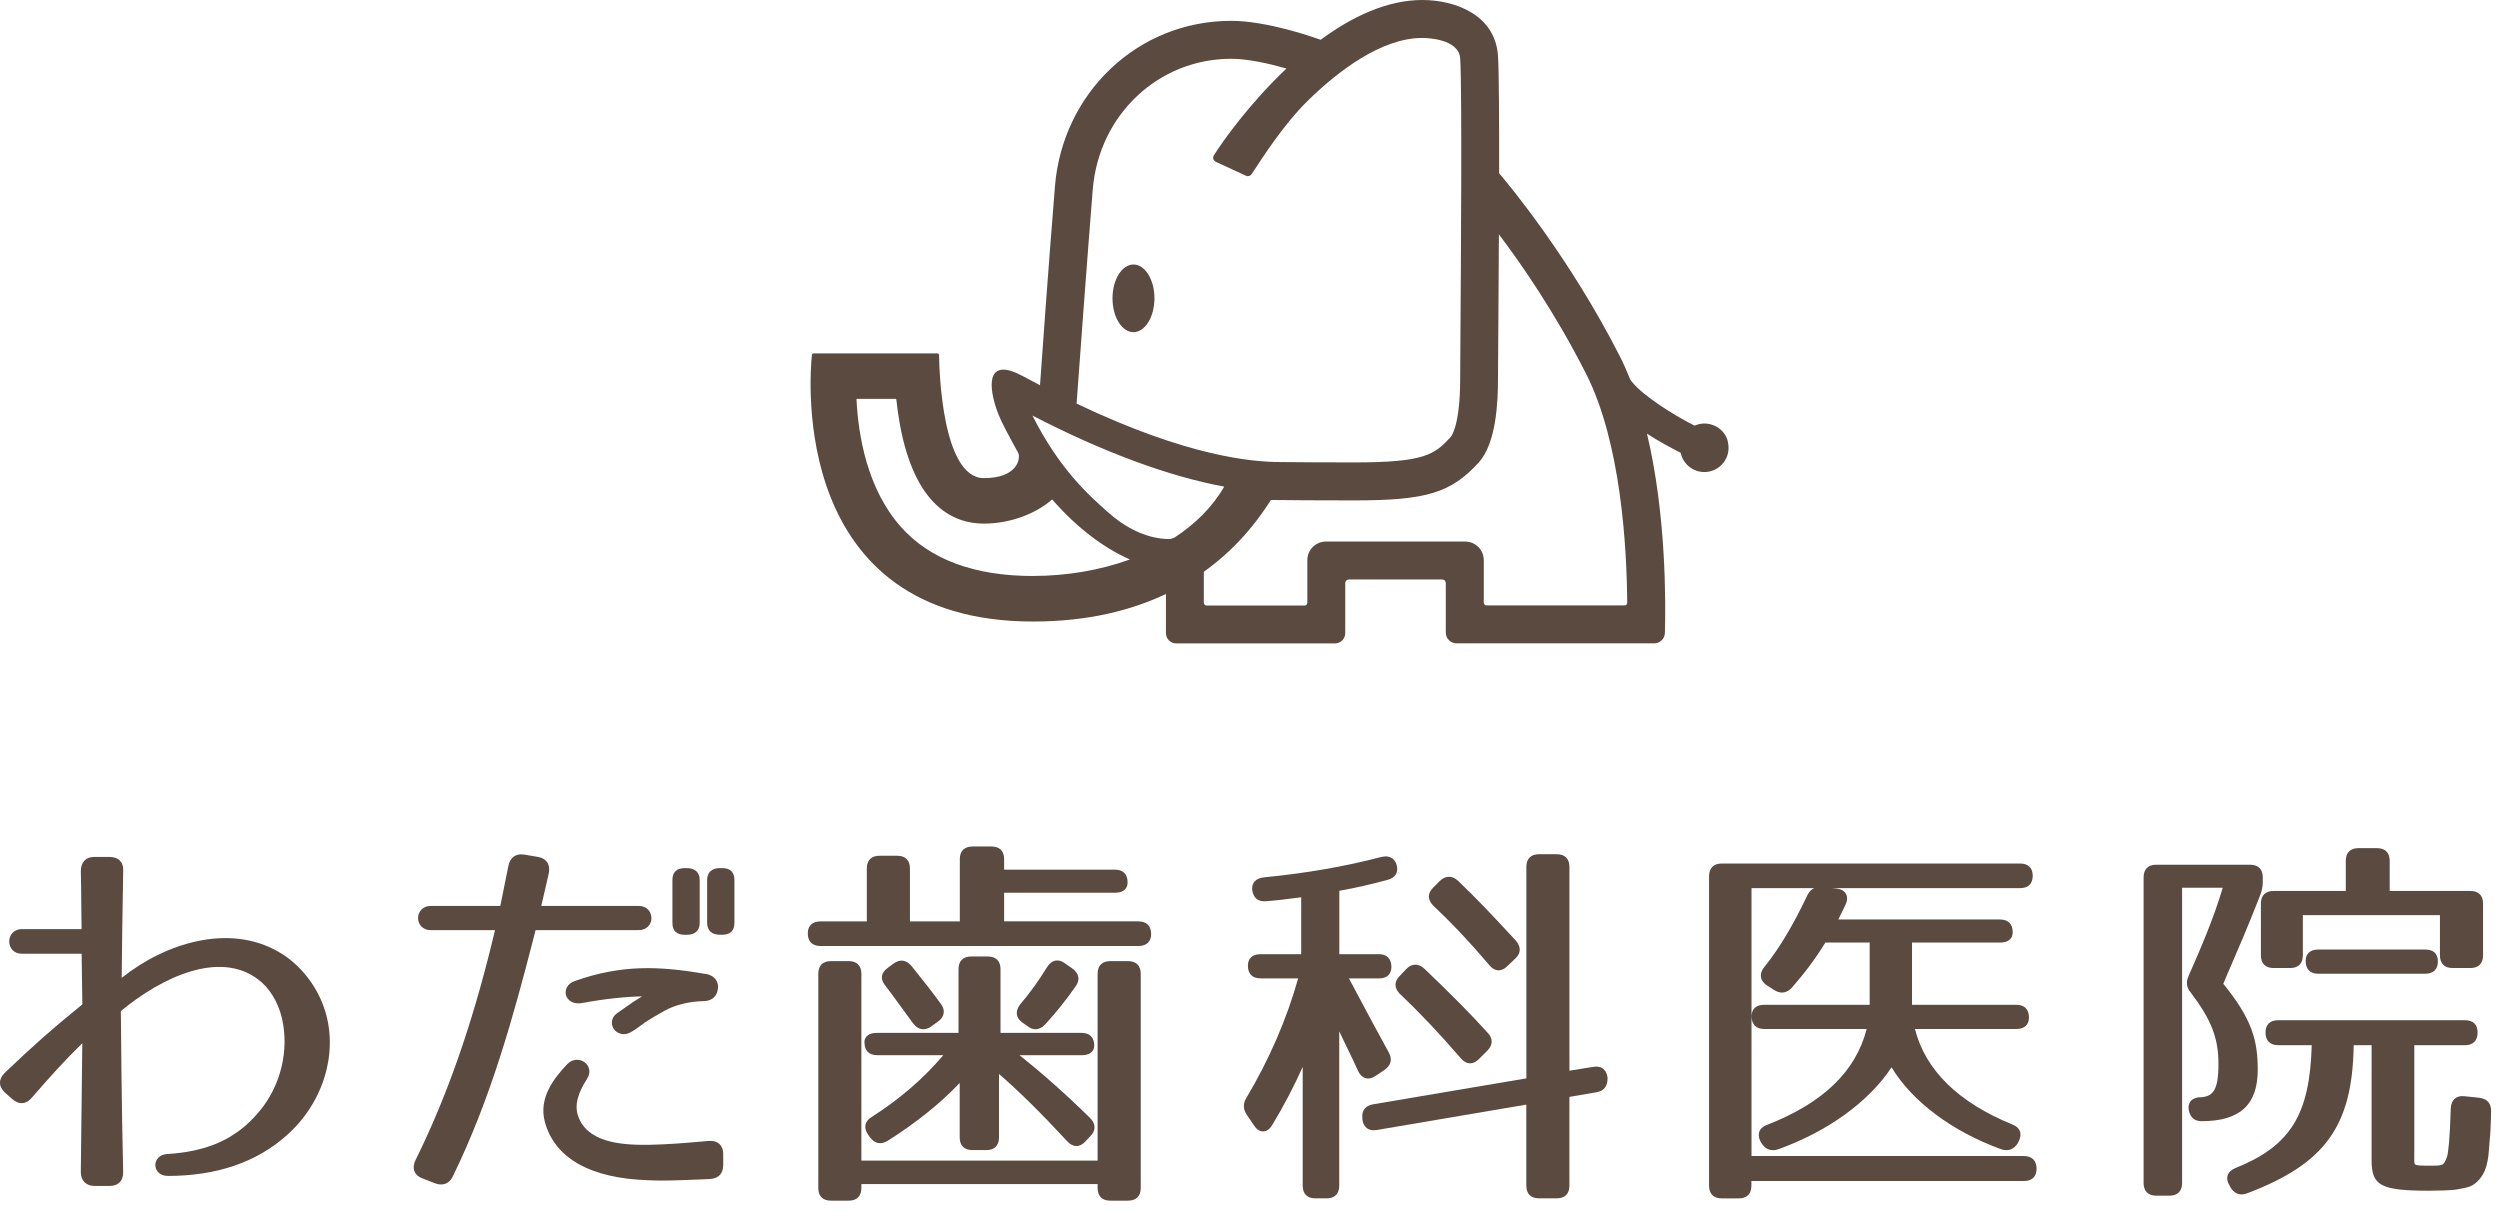
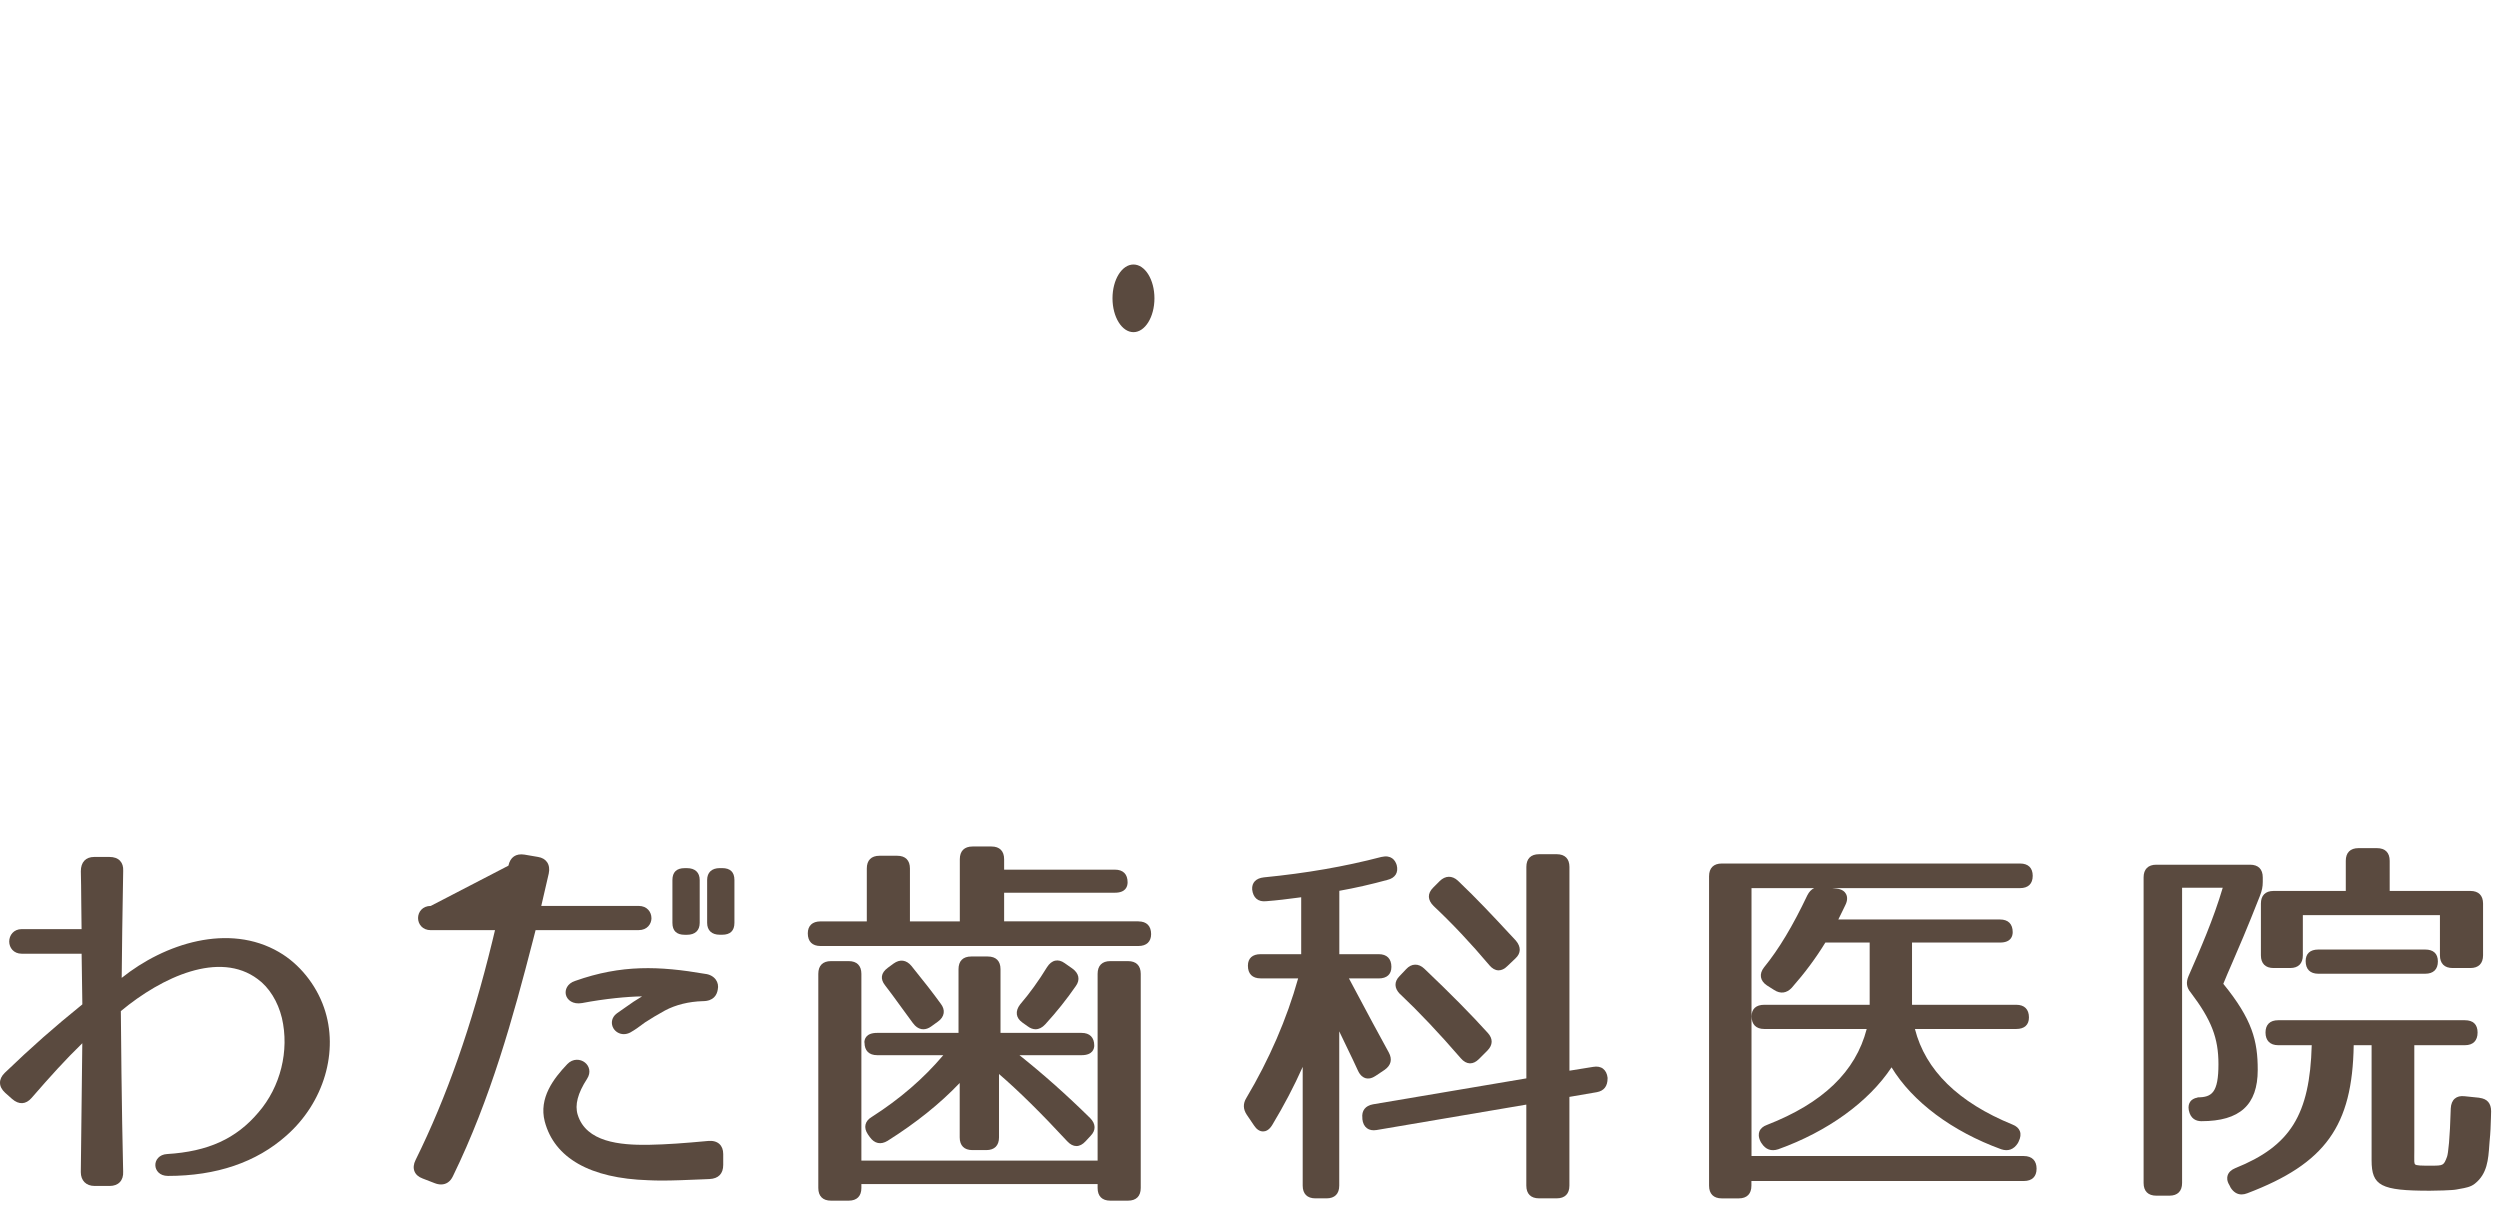
<svg xmlns="http://www.w3.org/2000/svg" width="100%" height="100%" viewBox="0 0 152 74" version="1.1" xml:space="preserve" style="fill-rule:evenodd;clip-rule:evenodd;stroke-linejoin:round;stroke-miterlimit:2;">
  <path d="M70.19,18.138C70.19,19.273 69.619,20.195 68.915,20.195C68.211,20.195 67.64,19.276 67.64,18.138C67.64,17.001 68.211,16.082 68.915,16.082C69.619,16.082 70.19,17.001 70.19,18.138Z" style="fill:rgb(90,74,63);fill-rule:nonzero;" />
-   <path d="M105.043,26.793C104.924,26.371 104.601,26.02 104.193,25.86C103.77,25.695 103.37,25.728 103.031,25.88C101.742,25.231 99.923,24.075 99.247,23.244C99.2,23.186 99.15,23.123 99.115,23.065C98.924,22.587 98.72,22.121 98.494,21.679C95.447,15.682 91.746,11.236 91.147,10.535C91.152,7.275 91.138,4.402 91.08,3.425C90.926,0.869 88.423,0 86.48,0C84.308,0 82.177,1.032 80.295,2.42C79.886,2.271 77.052,1.267 74.855,1.267C69.147,1.267 64.596,5.674 64.141,11.332C63.741,16.275 63.365,21.527 63.233,23.421C62.896,23.244 62.565,23.073 62.217,22.883C61.69,22.596 61.295,22.474 61.003,22.474C59.775,22.474 60.418,24.641 60.887,25.609C61.213,26.286 61.9,27.522 61.908,27.539C62.065,27.872 61.869,29.07 59.822,29.07C57.282,29.07 57.106,22.507 57.095,21.591C57.095,21.53 57.045,21.486 56.984,21.486L49.475,21.486C49.417,21.486 49.37,21.525 49.364,21.583C49.226,22.918 48.009,37.789 62.813,37.789C66.186,37.789 68.827,37.091 70.889,36.114L70.889,38.495C70.889,38.84 71.168,39.119 71.513,39.119L81.167,39.119C81.512,39.119 81.791,38.84 81.791,38.495L81.791,35.451C81.791,35.33 81.887,35.233 82.009,35.233L87.686,35.233C87.807,35.233 87.904,35.33 87.904,35.451L87.904,38.46C87.904,38.821 88.196,39.116 88.561,39.116L100.572,39.116C100.925,39.116 101.218,38.838 101.226,38.484C101.278,36.677 101.314,31.303 100.136,26.366C100.853,26.832 101.585,27.227 102.184,27.528C102.322,28.195 102.915,28.7 103.624,28.7C104.576,28.7 105.319,27.795 105.037,26.799L105.043,26.793ZM66.44,11.52C66.807,6.991 70.425,3.574 74.855,3.574C75.895,3.574 77.22,3.88 78.216,4.167C75.964,6.298 74.319,8.616 73.801,9.45C73.715,9.588 73.77,9.767 73.916,9.836L75.757,10.686C75.879,10.742 76.019,10.703 76.094,10.593C76.748,9.61 78.037,7.557 79.566,6.072C81.332,4.355 83.965,2.307 86.482,2.307C86.709,2.307 88.71,2.343 88.781,3.566C88.9,5.542 88.823,16.179 88.792,20.719C88.784,21.895 88.779,22.725 88.779,23.01C88.779,25.907 88.229,26.542 88.205,26.567C87.225,27.641 86.609,28.115 82.34,28.115C80.43,28.115 78.942,28.104 77.877,28.093C76.138,28.093 72.214,27.762 65.457,24.539C65.634,22.079 66.081,15.986 66.44,11.517L66.44,11.52ZM62.813,35.021C59.236,35.021 56.529,34.013 54.768,32.026C52.726,29.724 52.185,26.49 52.074,24.285C52.074,24.268 52.088,24.251 52.105,24.251L54.465,24.251C54.481,24.251 54.492,24.263 54.495,24.279C54.547,24.754 54.616,25.259 54.707,25.767C55.61,30.784 57.983,31.836 59.819,31.836C61.466,31.836 63.02,31.204 63.972,30.365C65.584,32.219 67.262,33.387 68.7,34.016C66.835,34.69 64.784,35.018 62.813,35.018L62.813,35.021ZM71.405,32.688C71.322,32.716 71.242,32.744 71.159,32.771C71.159,32.771 71.14,32.774 71.101,32.774C70.621,32.774 69.144,32.705 67.422,31.193C66.172,30.094 64.409,28.51 62.772,25.267C67.122,27.511 71.068,28.965 74.433,29.586C73.704,30.848 72.652,31.874 71.405,32.686L71.405,32.688ZM98.772,36.809L90.379,36.809C90.288,36.809 90.214,36.735 90.214,36.644L90.214,34.057C90.214,33.434 89.709,32.926 89.082,32.926L80.618,32.926C79.994,32.926 79.486,33.431 79.486,34.057L79.486,36.649C79.486,36.74 79.411,36.815 79.32,36.815L73.359,36.815C73.268,36.815 73.193,36.74 73.193,36.649L73.193,34.764C75.52,33.103 76.734,31.22 77.275,30.398C78.36,30.412 80.038,30.425 82.334,30.425C86.731,30.425 88.218,29.967 89.902,28.124C90.976,26.948 91.078,24.442 91.078,23.012C91.078,22.331 91.114,18.425 91.133,14.25C92.463,16.005 94.528,18.969 96.435,22.728C98.554,26.901 98.91,33.252 98.935,36.649C98.935,36.74 98.861,36.812 98.769,36.812L98.772,36.809Z" style="fill:rgb(90,74,63);fill-rule:nonzero;" />
  <path d="M16.974,57.892C13.91,56.101 10.01,57.365 7.399,59.455C7.408,58.337 7.449,54.972 7.49,52.949C7.504,52.69 7.438,52.483 7.297,52.334C7.151,52.179 6.933,52.102 6.649,52.102L5.732,52.102C5.214,52.102 4.915,52.417 4.915,52.971C4.929,53.485 4.935,54.111 4.94,54.788C4.946,55.334 4.951,55.914 4.96,56.49L1.322,56.49C0.823,56.49 0.56,56.871 0.56,57.244C0.56,57.616 0.823,57.986 1.322,57.986L4.962,57.986L5.007,61.066C3.246,62.493 1.96,63.625 0.284,65.234C0.091,65.424 -0.003,65.628 0,65.838C0.003,66.051 0.108,66.252 0.315,66.443L0.737,66.818C1.151,67.177 1.57,67.155 1.918,66.757C3.08,65.421 3.938,64.469 5.004,63.429L4.913,71.264C4.913,71.783 5.236,72.106 5.754,72.106L6.671,72.106C6.93,72.106 7.143,72.026 7.286,71.874C7.433,71.722 7.502,71.499 7.488,71.237C7.397,67.522 7.35,62.156 7.347,61.475C9.856,59.388 13.344,57.79 15.668,59.529C16.361,60.031 16.896,60.892 17.139,61.889C17.603,63.884 17.056,66.084 15.712,67.635C14.363,69.233 12.649,70.014 10.157,70.166C9.676,70.193 9.433,70.533 9.445,70.85C9.453,71.162 9.698,71.496 10.212,71.496C13.159,71.496 15.583,70.671 17.412,69.045C19.7,67.031 20.619,63.906 19.703,61.271C19.217,59.86 18.194,58.596 16.968,57.89L16.974,57.892Z" style="fill:rgb(90,74,63);fill-rule:nonzero;" />
  <path d="M43.905,52.781L43.764,52.781C43.273,52.781 42.994,53.046 42.994,53.504L42.994,56.109C42.994,56.57 43.276,56.832 43.764,56.832L43.905,56.832C44.402,56.832 44.653,56.59 44.653,56.109L44.653,53.504C44.653,53.024 44.402,52.781 43.905,52.781Z" style="fill:rgb(90,74,63);fill-rule:nonzero;" />
-   <path d="M39.607,55.817C39.607,55.45 39.342,55.08 38.834,55.08L32.909,55.08L33.364,53.112C33.422,52.841 33.386,52.601 33.262,52.419C33.146,52.251 32.956,52.14 32.713,52.102L31.89,51.961C31.369,51.878 31.021,52.115 30.913,52.632L30.419,55.08L26.191,55.08C25.686,55.08 25.418,55.45 25.418,55.817C25.418,56.184 25.683,56.554 26.191,56.554L30.096,56.554L29.928,57.252C28.683,62.36 27.16,66.702 25.269,70.524C25.142,70.775 25.12,71.016 25.2,71.217C25.278,71.413 25.449,71.562 25.697,71.653L26.426,71.935C26.564,71.99 26.696,72.015 26.818,72.015C27.129,72.015 27.383,71.843 27.538,71.512C29.84,66.79 31.203,61.839 32.404,57.175L32.564,56.551L38.837,56.551C39.345,56.551 39.61,56.181 39.61,55.814L39.607,55.817Z" style="fill:rgb(90,74,63);fill-rule:nonzero;" />
+   <path d="M39.607,55.817C39.607,55.45 39.342,55.08 38.834,55.08L32.909,55.08L33.364,53.112C33.422,52.841 33.386,52.601 33.262,52.419C33.146,52.251 32.956,52.14 32.713,52.102L31.89,51.961C31.369,51.878 31.021,52.115 30.913,52.632L26.191,55.08C25.686,55.08 25.418,55.45 25.418,55.817C25.418,56.184 25.683,56.554 26.191,56.554L30.096,56.554L29.928,57.252C28.683,62.36 27.16,66.702 25.269,70.524C25.142,70.775 25.12,71.016 25.2,71.217C25.278,71.413 25.449,71.562 25.697,71.653L26.426,71.935C26.564,71.99 26.696,72.015 26.818,72.015C27.129,72.015 27.383,71.843 27.538,71.512C29.84,66.79 31.203,61.839 32.404,57.175L32.564,56.551L38.837,56.551C39.345,56.551 39.61,56.181 39.61,55.814L39.607,55.817Z" style="fill:rgb(90,74,63);fill-rule:nonzero;" />
  <path d="M37.512,61.607C37.142,61.877 37.145,62.275 37.302,62.531C37.426,62.73 37.655,62.876 37.926,62.876C38.05,62.876 38.183,62.846 38.318,62.777C38.621,62.606 38.856,62.432 39.06,62.278L39.218,62.162C39.587,61.922 39.971,61.692 40.426,61.441C41.081,61.091 41.878,60.895 42.731,60.87C43.388,60.87 43.587,60.489 43.639,60.174C43.689,59.954 43.647,59.738 43.523,59.565C43.382,59.368 43.142,59.239 42.872,59.211C40.09,58.734 37.796,58.637 34.97,59.639C34.479,59.799 34.335,60.191 34.407,60.486C34.484,60.798 34.824,61.085 35.39,60.986C36.778,60.721 38.158,60.591 39.038,60.58C38.677,60.795 38.362,61.002 38.053,61.229L37.512,61.607Z" style="fill:rgb(90,74,63);fill-rule:nonzero;" />
  <path d="M41.631,56.835L41.772,56.835C42.263,56.835 42.542,56.57 42.542,56.112L42.542,53.507C42.542,53.046 42.26,52.783 41.772,52.783L41.631,52.783C41.134,52.783 40.883,53.026 40.883,53.507L40.883,56.112C40.883,56.592 41.134,56.835 41.631,56.835Z" style="fill:rgb(90,74,63);fill-rule:nonzero;" />
  <path d="M43.05,69.371C41.51,69.512 40.575,69.581 39.424,69.605C37.691,69.628 35.64,69.443 35.124,67.778C34.939,67.182 35.127,66.467 35.692,65.595C35.957,65.189 35.819,64.803 35.565,64.602C35.289,64.381 34.831,64.342 34.492,64.698C33.658,65.573 32.75,66.757 33.12,68.184C33.708,70.411 35.888,71.648 39.418,71.758C39.689,71.772 39.962,71.778 40.252,71.778C40.92,71.778 41.687,71.747 42.744,71.703L43.139,71.686C43.685,71.659 43.972,71.361 43.972,70.823L43.972,70.166C43.972,69.903 43.892,69.694 43.737,69.553C43.577,69.407 43.337,69.343 43.048,69.371L43.05,69.371Z" style="fill:rgb(90,74,63);fill-rule:nonzero;" />
  <path d="M52.562,63.385C52.562,63.881 52.835,64.155 53.332,64.155L57.353,64.155C56.142,65.584 54.715,66.815 53.001,67.911C52.791,68.035 52.667,68.192 52.623,68.377C52.581,68.565 52.628,68.764 52.772,68.976L52.888,69.139C53.169,69.531 53.55,69.614 53.964,69.363C55.695,68.272 57.171,67.088 58.35,65.844L58.35,69.153C58.35,69.65 58.623,69.926 59.122,69.926L59.967,69.926C60.464,69.926 60.74,69.652 60.74,69.153L60.74,65.3C61.918,66.313 63.312,67.687 64.888,69.39C65.067,69.583 65.255,69.68 65.445,69.68C65.638,69.68 65.826,69.583 66.003,69.39L66.304,69.065C66.64,68.728 66.632,68.33 66.279,67.977C64.841,66.561 63.431,65.308 61.982,64.155L65.76,64.155C66.455,64.155 66.53,63.746 66.53,63.57C66.53,63.073 66.257,62.8 65.76,62.8L60.831,62.8L60.831,58.925C60.831,58.428 60.557,58.155 60.058,58.155L59.048,58.155C58.551,58.155 58.278,58.428 58.278,58.925L58.278,62.8L53.324,62.8C52.628,62.8 52.554,63.208 52.554,63.385L52.562,63.385Z" style="fill:rgb(90,74,63);fill-rule:nonzero;" />
  <path d="M68.584,58.436L67.505,58.436C67.008,58.436 66.735,58.709 66.735,59.209L66.735,70.566L52.372,70.566L52.372,59.209C52.372,58.712 52.099,58.436 51.602,58.436L50.523,58.436C50.026,58.436 49.753,58.709 49.753,59.209L49.753,72.23C49.753,72.727 50.026,73 50.523,73L51.602,73C52.099,73 52.372,72.727 52.372,72.23L52.372,71.993L66.735,71.993L66.735,72.23C66.735,72.727 67.008,73 67.505,73L68.584,73C69.081,73 69.357,72.727 69.357,72.23L69.357,59.209C69.357,58.712 69.083,58.436 68.584,58.436Z" style="fill:rgb(90,74,63);fill-rule:nonzero;" />
  <path d="M55.521,62.22C55.659,62.413 55.83,62.532 56.018,62.568C56.059,62.576 56.098,62.579 56.14,62.579C56.294,62.579 56.454,62.524 56.606,62.416L57.028,62.112C57.23,61.969 57.348,61.789 57.376,61.596C57.404,61.406 57.34,61.21 57.199,61.028C56.736,60.387 56.167,59.656 55.411,58.723C55.102,58.356 54.718,58.306 54.332,58.582L53.978,58.842C53.769,58.996 53.647,59.167 53.622,59.352C53.598,59.529 53.661,59.717 53.81,59.904C54.097,60.274 54.398,60.685 54.743,61.163C54.983,61.494 55.24,61.847 55.519,62.223L55.521,62.22Z" style="fill:rgb(90,74,63);fill-rule:nonzero;" />
  <path d="M69.218,56.018L61.051,56.018L61.051,54.277L67.788,54.277C68.459,54.277 68.558,53.882 68.558,53.645C68.558,53.148 68.285,52.875 67.788,52.875L61.051,52.875L61.051,52.24C61.051,51.743 60.778,51.467 60.281,51.467L59.13,51.467C58.633,51.467 58.357,51.74 58.357,52.24L58.357,56.021L55.324,56.021L55.324,52.803C55.324,52.306 55.051,52.03 54.551,52.03L53.472,52.03C52.975,52.03 52.702,52.304 52.702,52.803L52.702,56.021L49.884,56.021C49.393,56.021 49.114,56.286 49.114,56.747C49.114,57.244 49.388,57.517 49.884,57.517L69.218,57.517C69.709,57.517 69.988,57.252 69.988,56.794C69.988,56.297 69.714,56.021 69.218,56.021L69.218,56.018Z" style="fill:rgb(90,74,63);fill-rule:nonzero;" />
  <path d="M62.145,62.159L62.471,62.391C62.634,62.515 62.8,62.579 62.962,62.579C63.167,62.579 63.368,62.48 63.55,62.281C64.229,61.541 64.856,60.755 65.416,59.943C65.684,59.568 65.601,59.173 65.195,58.883L64.726,58.555C64.536,58.42 64.348,58.37 64.166,58.406C63.972,58.445 63.801,58.58 63.658,58.806C63.161,59.62 62.598,60.401 62.024,61.069C61.867,61.271 61.798,61.48 61.825,61.676C61.85,61.861 61.963,62.027 62.145,62.157L62.145,62.159Z" style="fill:rgb(90,74,63);fill-rule:nonzero;" />
  <path d="M90.553,58.687C90.724,58.886 90.906,58.991 91.096,58.996L91.119,58.996C91.298,58.996 91.475,58.911 91.643,58.743L92.134,58.276C92.479,57.959 92.49,57.575 92.165,57.189L91.684,56.673C90.807,55.729 89.81,54.658 88.64,53.545C88.29,53.22 87.876,53.231 87.533,53.57L87.133,53.971C86.954,54.15 86.868,54.338 86.876,54.531C86.885,54.716 86.979,54.901 87.161,55.083C88.309,56.162 89.418,57.34 90.553,58.685L90.553,58.687Z" style="fill:rgb(90,74,63);fill-rule:nonzero;" />
  <path d="M85.121,60.434C86.272,61.522 87.481,62.799 88.816,64.342C88.987,64.541 89.17,64.643 89.363,64.651L89.385,64.651C89.564,64.651 89.741,64.566 89.912,64.397L90.428,63.881C90.773,63.536 90.781,63.153 90.456,62.799C89.435,61.67 88.212,60.431 86.6,58.897C86.421,58.728 86.236,58.646 86.037,58.651C85.841,58.654 85.653,58.751 85.491,58.927L85.093,59.347C84.756,59.683 84.765,60.081 85.118,60.437L85.121,60.434Z" style="fill:rgb(90,74,63);fill-rule:nonzero;" />
  <path d="M83.625,65.421L84.191,65.043C84.575,64.77 84.663,64.409 84.442,63.997C83.909,63.037 83.117,61.558 82.016,59.488L83.827,59.488C84.323,59.488 84.597,59.239 84.597,58.787C84.597,58.29 84.323,58.014 83.827,58.014L81.431,58.014L81.431,54.161C82.394,53.99 83.377,53.766 84.351,53.499C84.591,53.441 84.762,53.33 84.862,53.17C84.955,53.016 84.978,52.825 84.92,52.596C84.826,52.292 84.586,51.961 83.978,52.105C81.762,52.684 79.43,53.09 76.841,53.344C76.361,53.397 76.104,53.664 76.132,54.084C76.16,54.332 76.248,54.52 76.391,54.644C76.54,54.771 76.739,54.821 76.988,54.793C77.683,54.741 78.287,54.661 78.773,54.597C78.892,54.581 79.005,54.567 79.113,54.553L79.113,58.014L76.645,58.014C76.149,58.014 75.873,58.262 75.873,58.715C75.873,59.212 76.146,59.485 76.645,59.485L78.928,59.485C78.235,61.958 77.175,64.406 75.776,66.76C75.569,67.097 75.577,67.439 75.804,67.778L76.248,68.433C76.397,68.664 76.59,68.791 76.792,68.791L76.797,68.791C76.943,68.791 77.156,68.722 77.349,68.405C78.081,67.185 78.666,66.07 79.204,64.867L79.204,72.087C79.204,72.584 79.477,72.86 79.974,72.86L80.656,72.86C81.152,72.86 81.426,72.586 81.426,72.087L81.426,62.706C81.588,63.053 81.754,63.396 81.917,63.73C82.132,64.174 82.356,64.635 82.571,65.11C82.712,65.41 82.899,65.518 83.029,65.554C83.156,65.59 83.36,65.595 83.617,65.424L83.625,65.421Z" style="fill:rgb(90,74,63);fill-rule:nonzero;" />
  <path d="M97.47,64.98C97.316,64.861 97.109,64.822 96.857,64.867L95.422,65.098L95.422,52.709C95.422,52.212 95.149,51.936 94.652,51.936L93.573,51.936C93.076,51.936 92.803,52.21 92.803,52.709L92.803,65.565L83.486,67.141C83.011,67.224 82.779,67.53 82.832,67.98L82.832,68.043C82.859,68.292 82.953,68.477 83.108,68.595C83.259,68.708 83.461,68.744 83.695,68.706L92.8,67.16L92.8,72.087C92.8,72.583 93.074,72.859 93.57,72.859L94.65,72.859C95.146,72.859 95.42,72.586 95.42,72.087L95.42,66.691L97.089,66.404C97.523,66.324 97.741,66.04 97.741,65.565L97.741,65.526C97.713,65.281 97.619,65.096 97.467,64.98L97.47,64.98Z" style="fill:rgb(90,74,63);fill-rule:nonzero;" />
  <path d="M123.057,70.284L106.492,70.284L106.492,53.998L110.3,53.998C110.129,54.078 109.994,54.221 109.886,54.434C108.995,56.308 108.159,57.702 107.251,58.819C107.099,59.013 107.035,59.217 107.066,59.41C107.096,59.6 107.22,59.774 107.427,59.912L107.872,60.194C108.253,60.44 108.631,60.39 108.942,60.053C109.735,59.153 110.402,58.254 110.982,57.307L113.676,57.307L113.676,61.091L107.267,61.091C106.77,61.091 106.497,61.339 106.497,61.792C106.497,62.289 106.77,62.562 107.267,62.562L113.496,62.562C112.823,65.156 110.836,67.066 107.433,68.394C107.201,68.476 107.041,68.612 106.972,68.791C106.922,68.921 106.895,69.136 107.06,69.445L107.107,69.514C107.347,69.89 107.695,70.014 108.114,69.876C111.12,68.799 113.618,66.992 115.006,64.894C116.276,66.986 118.691,68.791 121.677,69.876C122.093,70.014 122.441,69.89 122.687,69.5L122.734,69.406C122.852,69.166 122.877,68.954 122.808,68.772C122.739,68.595 122.588,68.46 122.358,68.372C119.06,67.025 117.068,65.071 116.427,62.562L122.588,62.562C123.084,62.562 123.36,62.314 123.36,61.861C123.36,61.364 123.087,61.091 122.588,61.091L116.251,61.091L116.251,57.307L121.602,57.307C122.273,57.307 122.372,56.912 122.372,56.675C122.372,56.178 122.099,55.905 121.602,55.905L111.769,55.905C111.846,55.756 111.918,55.604 112,55.436C112.061,55.309 112.127,55.171 112.199,55.025C112.326,54.773 112.337,54.533 112.235,54.348C112.166,54.221 112.009,54.061 111.667,54.028L111.393,53.998L122.819,53.998C123.316,53.998 123.589,53.733 123.589,53.25C123.589,52.767 123.316,52.502 122.819,52.502L104.684,52.502C104.187,52.502 103.911,52.775 103.911,53.275L103.911,72.089C103.911,72.586 104.184,72.862 104.684,72.862L105.716,72.862C106.213,72.862 106.486,72.589 106.486,72.089L106.486,71.805L123.051,71.805C123.548,71.805 123.824,71.54 123.824,71.057C123.824,70.574 123.551,70.287 123.051,70.287L123.057,70.284Z" style="fill:rgb(90,74,63);fill-rule:nonzero;" />
  <path d="M140.954,57.732C140.457,57.732 140.184,57.98 140.184,58.433C140.184,58.93 140.457,59.203 140.954,59.203L147.453,59.203C147.95,59.203 148.223,58.938 148.223,58.455C148.223,57.972 147.942,57.732 147.453,57.732L140.954,57.732Z" style="fill:rgb(90,74,63);fill-rule:nonzero;" />
  <path d="M137.463,58.083C137.463,58.58 137.736,58.856 138.233,58.856L139.243,58.856C139.74,58.856 140.013,58.582 140.013,58.083L140.013,55.64L148.348,55.64L148.348,58.083C148.348,58.58 148.621,58.856 149.121,58.856L150.2,58.856C150.697,58.856 150.97,58.582 150.97,58.083L150.97,54.939C150.97,54.443 150.697,54.169 150.2,54.169L145.293,54.169L145.293,52.337C145.293,51.84 145.02,51.567 144.52,51.567L143.394,51.567C142.897,51.567 142.624,51.84 142.624,52.337L142.624,54.169L138.233,54.169C137.736,54.169 137.463,54.443 137.463,54.939L137.463,58.083Z" style="fill:rgb(90,74,63);fill-rule:nonzero;" />
  <path d="M150.753,66.744L149.84,66.65C149.594,66.622 149.398,66.672 149.255,66.793C149.103,66.92 149.02,67.122 149.006,67.392C148.954,69.241 148.852,70.13 148.78,70.329C148.578,70.872 148.551,70.872 147.806,70.872L147.723,70.872C147.223,70.872 146.917,70.872 146.837,70.792C146.779,70.734 146.782,70.552 146.787,70.279C146.787,70.185 146.79,70.078 146.79,69.956L146.79,63.548L149.867,63.548C150.364,63.548 150.637,63.274 150.637,62.778C150.637,62.281 150.364,62.03 149.867,62.03L138.513,62.03C138.016,62.03 137.743,62.295 137.743,62.778C137.743,63.261 138.016,63.548 138.513,63.548L140.553,63.548C140.437,67.784 139.253,69.68 135.902,71.024C135.662,71.124 135.502,71.275 135.441,71.463C135.4,71.59 135.386,71.8 135.549,72.059L135.626,72.214C135.8,72.484 136.026,72.622 136.288,72.622C136.399,72.622 136.515,72.597 136.636,72.55C141.383,70.745 143.028,68.463 143.105,63.55L144.193,63.55L144.193,70.544C144.193,72.101 144.756,72.396 147.734,72.396C147.999,72.396 149.114,72.376 149.359,72.321C149.428,72.305 149.508,72.291 149.591,72.277C149.876,72.228 150.229,72.167 150.469,71.968C151.228,71.372 151.289,70.489 151.349,69.633L151.366,69.41C151.424,68.838 151.435,68.449 151.449,67.958L151.46,67.566C151.46,67.08 151.222,66.804 150.75,66.749L150.753,66.744Z" style="fill:rgb(90,74,63);fill-rule:nonzero;" />
  <path d="M137.27,65.049C137.27,63.285 136.944,61.985 135.177,59.816C135.332,59.432 135.498,59.049 135.707,58.569C136.088,57.691 136.61,56.49 137.402,54.473C137.529,54.144 137.576,53.913 137.576,53.626L137.576,53.344C137.576,52.847 137.303,52.574 136.806,52.574L131.104,52.574C130.607,52.574 130.331,52.847 130.331,53.344L130.331,71.927C130.331,72.423 130.604,72.697 131.104,72.697L131.901,72.697C132.398,72.697 132.671,72.423 132.671,71.927L132.671,53.976L135.142,53.976C134.581,55.883 133.775,57.719 133.063,59.344C132.898,59.731 132.939,60.042 133.199,60.349C134.457,62.013 134.882,63.111 134.882,64.698C134.882,66.426 134.49,66.719 133.613,66.719L133.613,66.732C133.389,66.768 133.262,66.868 133.19,66.95C133.077,67.088 133.039,67.273 133.077,67.491C133.182,68.049 133.552,68.168 133.847,68.168C136.182,68.168 137.27,67.177 137.27,65.049Z" style="fill:rgb(90,74,63);fill-rule:nonzero;" />
</svg>